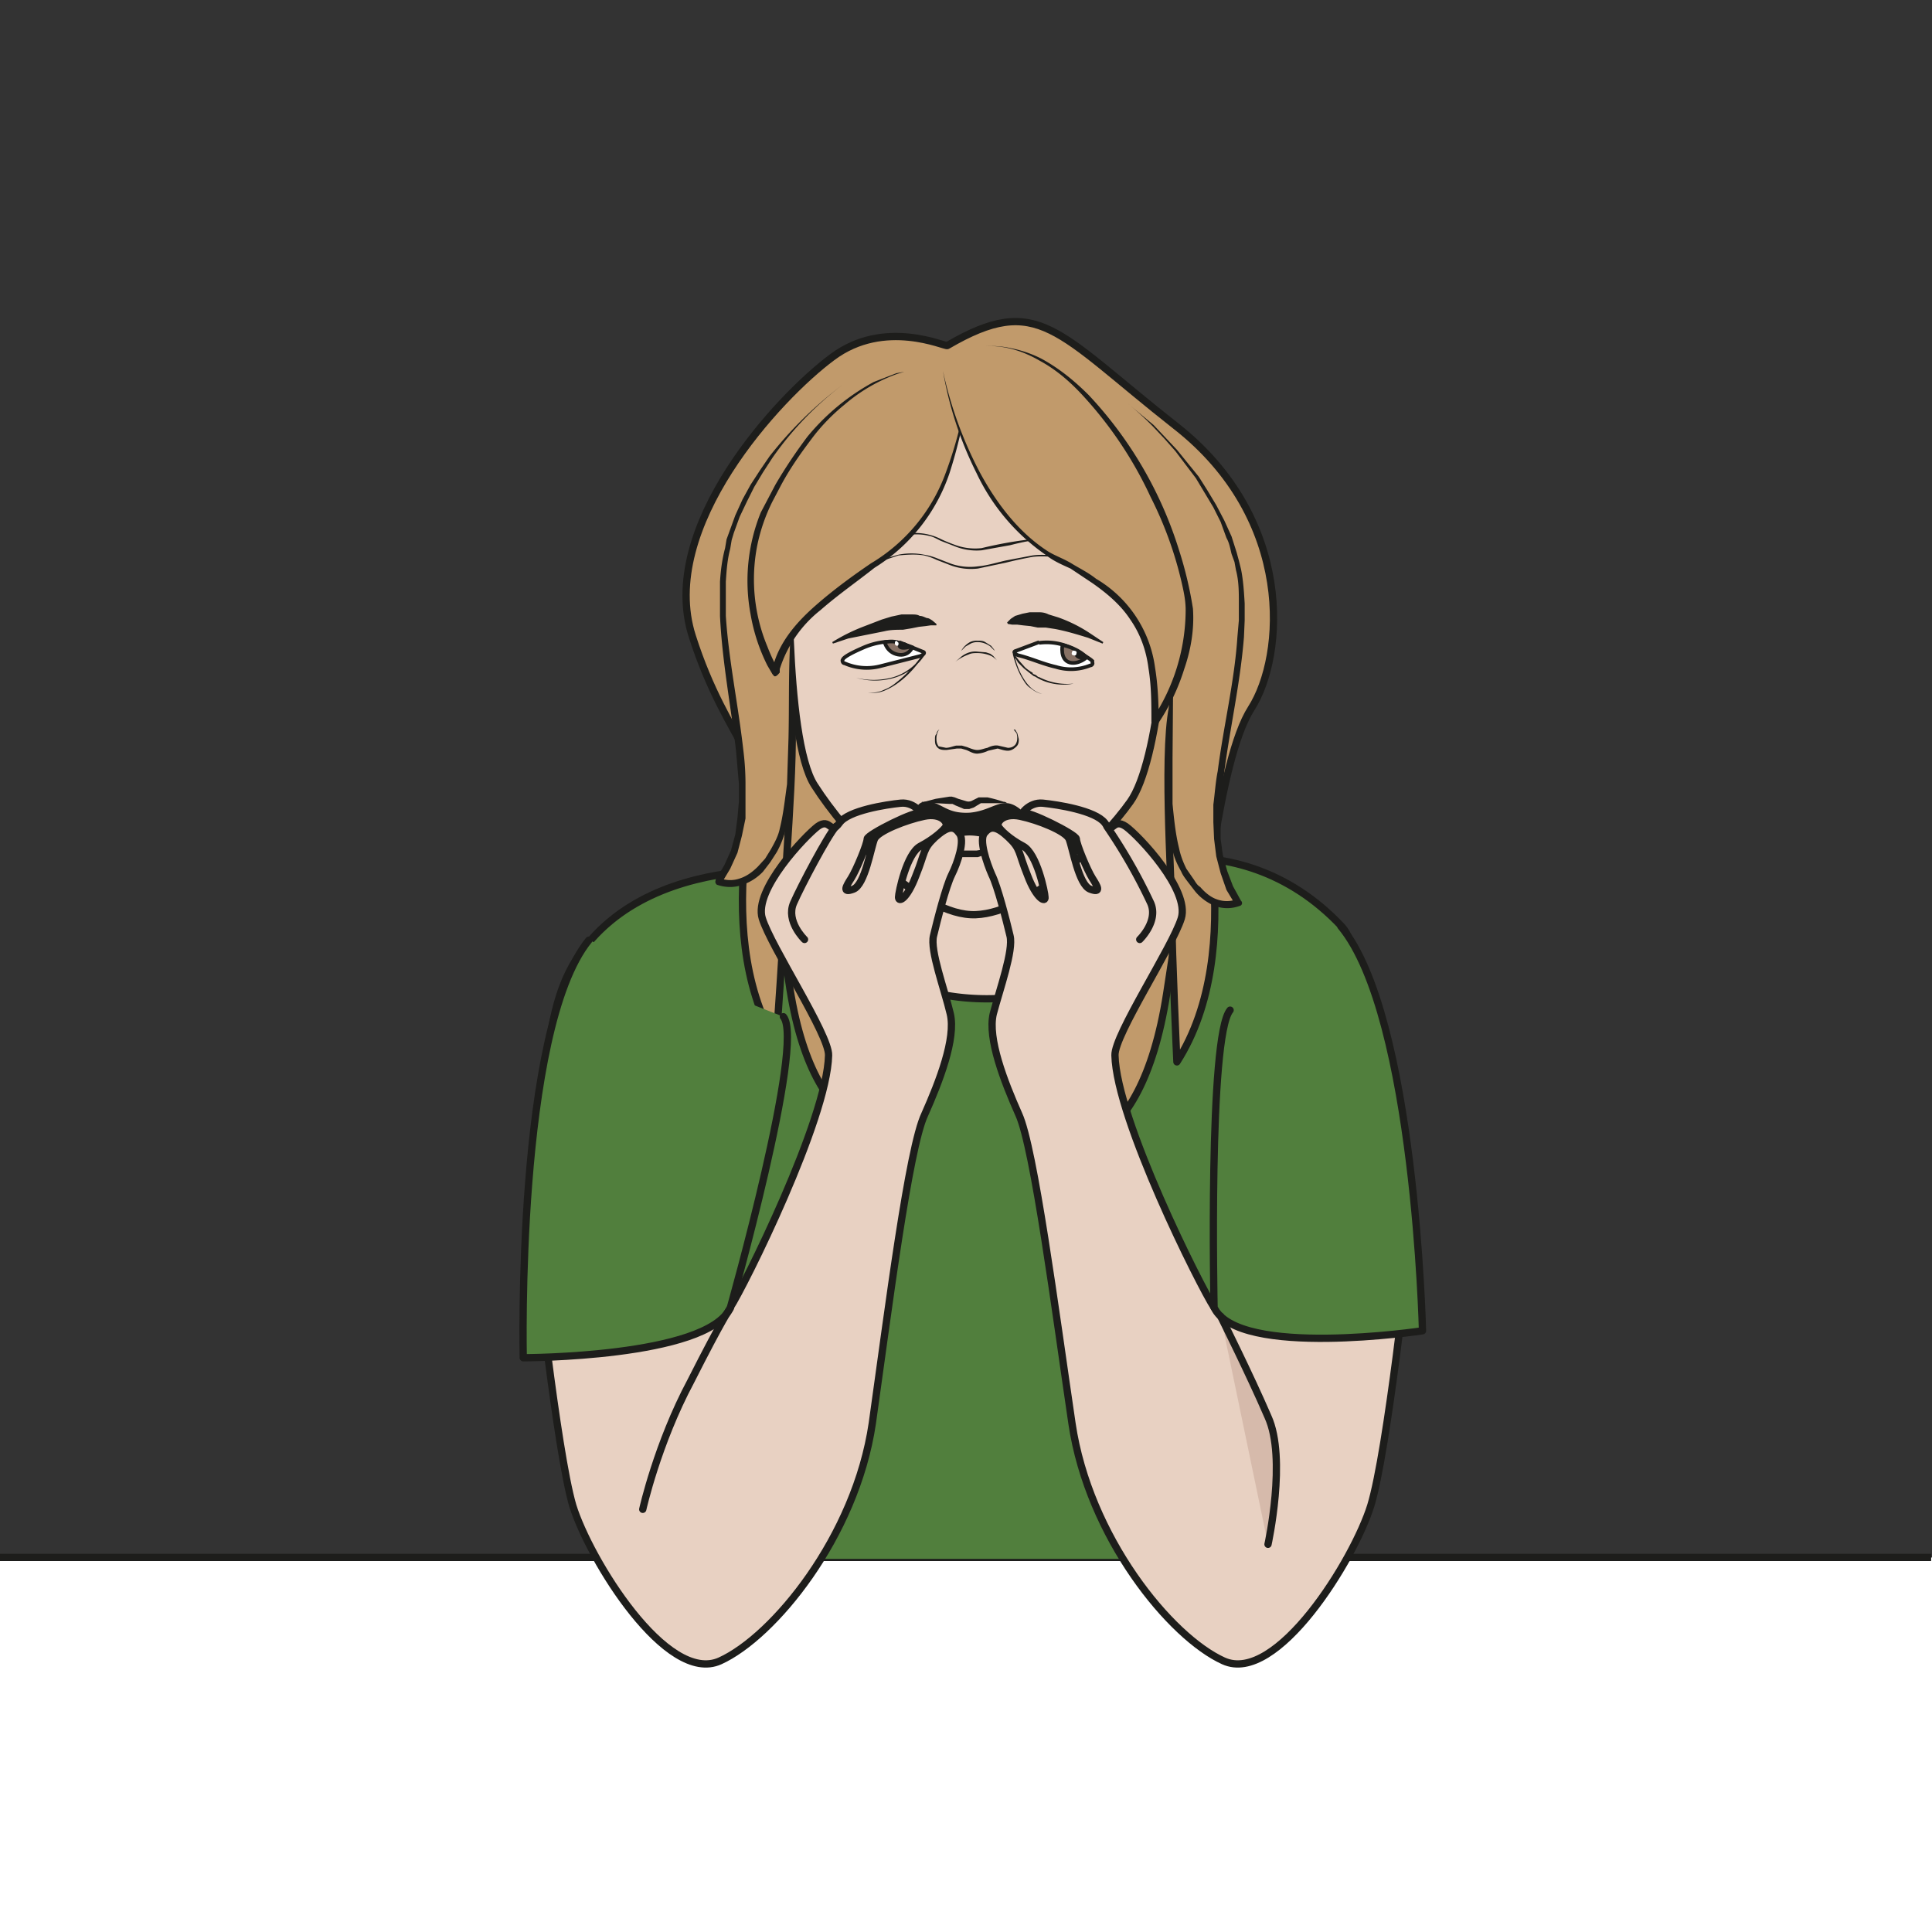
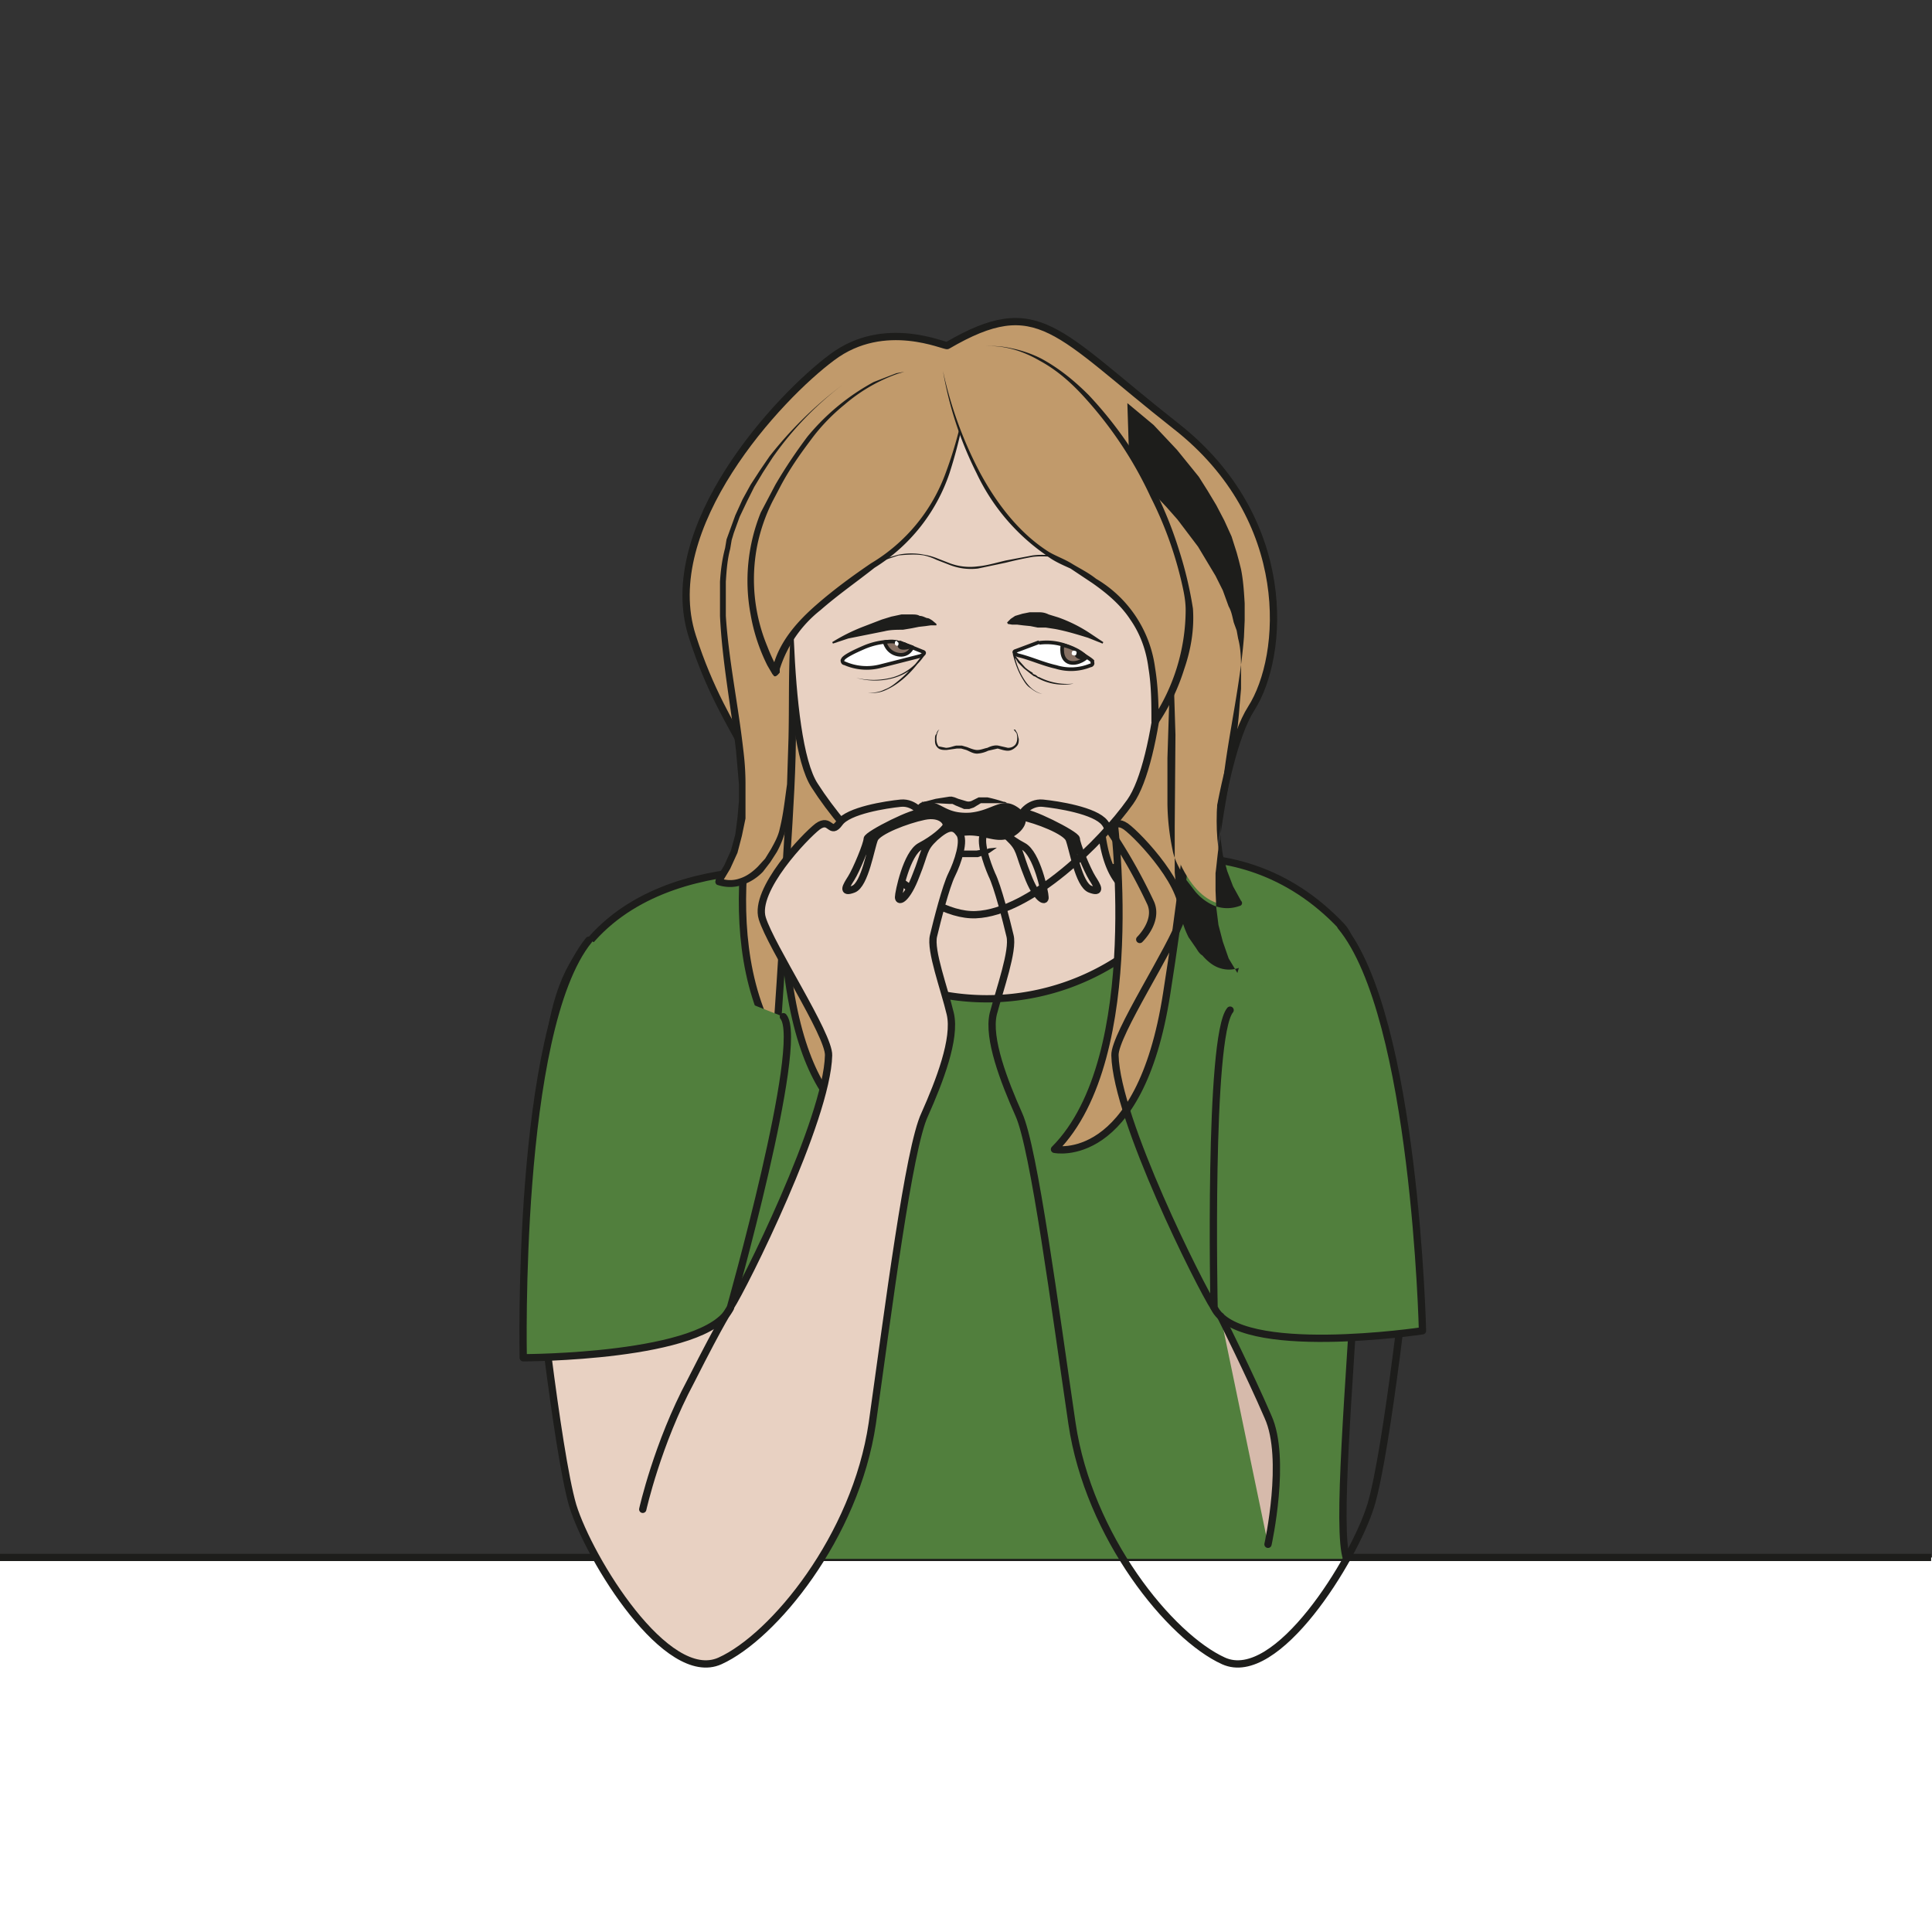
<svg xmlns="http://www.w3.org/2000/svg" viewBox="0 0 353.4 353.4">
  <rect x="0" y="0" width="353.4" height="353.4" fill="#333333" stroke="none" />
  <defs>
    <clipPath id="a">
      <path d="M0 265h265V0H0z" />
    </clipPath>
  </defs>
  <path d="M0 353.4h353.4v-68.5H0z" fill="#fff" />
  <g clip-path="url(#a)" transform="matrix(1.333 0 0 -1.333 0 353.4)">
    <path d="M272.5-5.6H-4.1v57h276.6z" fill="none" stroke="#1d1d1b" stroke-miterlimit="10" />
    <path d="M130 217.7c-.3-.2-8.6 3.8-15.8-1.6-7.3-5.4-24-23.3-19.2-38.3 4.8-15 11.4-17.8 10.7-29.7-.8-12 2.7-27.3 10.7-29.6 8-2.3 46 7.6 47.5 13.2 1.3 5.6 3.2 29 7.8 36.2 4.6 7.2 6 26-10.4 38.8-16.4 12.9-18.8 18.3-31.3 11" fill="#c19a6b" />
    <path d="M130 217.7c-.3-.2-8.6 3.8-15.8-1.6-7.3-5.4-24-23.3-19.2-38.3 4.8-15 11.4-17.8 10.7-29.7-.8-12 2.7-27.3 10.7-29.6 8-2.3 46 7.6 47.5 13.2 1.3 5.6 3.2 29 7.8 36.2 4.6 7.2 6 26-10.4 38.8-16.4 12.9-18.8 18.3-31.3 11z" fill="none" stroke="#1d1d1b" stroke-linecap="round" stroke-linejoin="round" stroke-miterlimit="10" />
    <path d="M184.8 51.2c-2.8 7.7 7 78.6-.7 86.8-14.8 15.7-34 7.1-34 7.1s8.4-4-2.2-10.9c-6.2-4-12.4-9.2-25.7-1.3-11.7 7-6.3 12.2-6.3 12.2s-26.2 4.8-36.8-11.6c-11.8-18.2 5-72.4 3.6-82.3" fill="#517f3d" stroke="#1d1d1b" stroke-linecap="round" stroke-linejoin="round" stroke-miterlimit="10" />
    <path d="M152.5 171s-4.5-22 1.6-27.5 2.2-8.1.8-9.1a33.1 33.1 0 00-37.2-1.2c-7.5 5.3-7 9.6-2.9 12.7 4.1 3 3.5 21 1.7 25.6-1.7 4.6 36 0 36 0" fill="#e8d1c2" fill-rule="evenodd" stroke="#1d1d1b" stroke-linecap="round" stroke-linejoin="round" stroke-miterlimit="10" />
    <path d="M116.2 156.3s-5.6-33.6 6.7-46.6c0 0-11.7-2.3-14.8 21.8-3.1 24-3 37.3-3 37.3M152.7 153.9s4.7-33.8-8-46.5c0 0 11.7-2.5 15.4 21.4 3.8 24 4 37.2 4 37.2" fill="#c19a6b" stroke="#1d1d1b" stroke-linecap="round" stroke-linejoin="round" stroke-miterlimit="10" />
-     <path d="M164 159.4s7.5-24.4-2.5-40c0 0-.7 15.1-.7 20s-1.4 24.5.4 29.8" fill="#c19a6b" stroke="#1d1d1b" stroke-linecap="round" stroke-linejoin="round" stroke-miterlimit="10" />
    <path d="M154.7 209.8c.5-.4 15.5-12 15.7-27.2s-7.5-30.8-.5-41.4c0 0-4.5-2-8 5.5-3.4 7.4.9 33.5-2.5 39.4" fill="#c19a6b" />
-     <path d="M154.7 209.8l3.6-3 1.6-1.7 1.6-1.7 3-3.7 1.2-1.9 1.2-2 1.1-2.1 1-2.2.7-2.2.3-1.1.3-1.2c.3-1.5.4-3 .5-4.7V180l-.1-2.3c-.5-6.3-1.9-12.4-2.7-18.5l-.5-4.6V150l.3-2.2.6-2.2.8-2.1 1.1-2a.4.4 0 00-.2-.7 4.9 4.9 0 00-3.4 0 7 7 0 00-2.7 2l-1 1.3c-.3.4-.7.9-.9 1.4-.5.9-1 1.9-1.2 3a33 33 0 00-.7 6.3v6.3l.4 12.6a89.6 89.6 0 01-.3 9.4c-.2 1-.4 2-.9 3 .5-.9.8-2 1-3l.4-3 .2-6.4-.1-12.6v-6.3c.2-2 .4-4.1.9-6.1.2-1 .6-2 1-2.8l.9-1.3c.3-.4.5-.9 1-1.2.6-.7 1.4-1.4 2.3-1.7a4 4 0 012.7 0l-.2-.7-1.2 2-.8 2.3-.6 2.3-.3 2.4-.1 2.3v2.4c.2 1.5.3 3.1.6 4.6.8 6.2 2.3 12.3 2.7 18.4l.2 2.3v2.4c0 1.5 0 3-.4 4.5l-.2 1.1-.4 1.1c-.2.8-.3 1.5-.7 2.2l-.8 2.2-1 2-1.2 2-1.2 2-2.8 3.7-1.5 1.7-1.6 1.7a45 45 0 01-3.5 3.2" fill="#1d1d1b" />
+     <path d="M154.7 209.8l3.6-3 1.6-1.7 1.6-1.7 3-3.7 1.2-1.9 1.2-2 1.1-2.1 1-2.2.7-2.2.3-1.1.3-1.2c.3-1.5.4-3 .5-4.7V180l-.1-2.3c-.5-6.3-1.9-12.4-2.7-18.5l-.5-4.6V150l.3-2.2.6-2.2.8-2.1 1.1-2a.4.4 0 00-.2-.7 4.9 4.9 0 00-3.4 0 7 7 0 00-2.7 2l-1 1.3c-.3.4-.7.9-.9 1.4-.5.9-1 1.9-1.2 3a33 33 0 00-.7 6.3v6.3l.4 12.6c-.2 1-.4 2-.9 3 .5-.9.8-2 1-3l.4-3 .2-6.4-.1-12.6v-6.3c.2-2 .4-4.1.9-6.1.2-1 .6-2 1-2.8l.9-1.3c.3-.4.5-.9 1-1.2.6-.7 1.4-1.4 2.3-1.7a4 4 0 012.7 0l-.2-.7-1.2 2-.8 2.3-.6 2.3-.3 2.4-.1 2.3v2.4c.2 1.5.3 3.1.6 4.6.8 6.2 2.3 12.3 2.7 18.4l.2 2.3v2.4c0 1.5 0 3-.4 4.5l-.2 1.1-.4 1.1c-.2.8-.3 1.5-.7 2.2l-.8 2.2-1 2-1.2 2-1.2 2-2.8 3.7-1.5 1.7-1.6 1.7a45 45 0 01-3.5 3.2" fill="#1d1d1b" />
    <path d="M108.3 192.3s-.8-28.5 3.5-35c4.2-6.6 14.6-18 22.1-17.7 7.5.3 17.3 10 21.2 15.5 3.9 5.5 5.7 25.6 4.2 34.4-1.4 8.8-10.3 25.5-19.8 25.4-9.4-.2-31.1-14-31.2-22.6" fill="#e8d1c2" />
    <path d="M108.3 192.3s-.8-28.5 3.5-35c4.2-6.6 14.6-18 22.1-17.7 7.5.3 17.3 10 21.2 15.5 3.9 5.5 5.7 25.6 4.2 34.4-1.4 8.8-10.3 25.5-19.8 25.4-9.4-.2-31.1-14-31.2-22.6z" fill="none" stroke="#1d1d1b" stroke-linecap="round" stroke-linejoin="round" stroke-miterlimit="10" />
    <path d="M105.1 162.2S97 138 106.5 122c0 0 1.1 15.2 1.2 20 0 5 2 24.5.4 29.9" fill="#c19a6b" stroke="#1d1d1b" stroke-linecap="round" stroke-linejoin="round" stroke-miterlimit="10" />
    <path d="M115.6 212.3c-.5-.4-15.7-11.6-16.4-26.8-.7-15.2 6.8-31-.6-41.4 0 0 4.5-2 8.1 5.3 3.7 7.4.1 33.6 3.6 39.4" fill="#c19a6b" />
    <path d="M115.6 212.3a44.9 44.9 0 01-9.6-10l-1.3-2-1.2-2-1-2-1-2.1-.8-2.2-.3-1-.2-1.2c-.4-1.5-.5-3-.6-4.5v-2.4-2.3c.4-6.1 1.7-12.2 2.4-18.4.2-1.6.3-3.1.3-4.7V152.8l-.5-2.4-.6-2.3-1-2.2-1.2-2-.2.7a4 4 0 012.8 0c.9.3 1.7.9 2.4 1.6l1 1.1.8 1.3c.5.9 1 1.8 1.2 2.8.5 2 .7 4 1 6.1l.2 6.3c.1 4.2 0 8.4.2 12.6a89.5 89.5 0 00.8 9.4l1 3a35 35 0 01-1.3-6.1v-18.9c0-2.1 0-4.2-.2-6.3a33 33 0 00-.9-6.3c-.3-1.1-.7-2.1-1.2-3l-.9-1.4-1-1.3a7 7 0 00-2.8-1.8c-1.1-.4-2.3-.4-3.5 0-.2.1-.3.4-.2.6v.1l1.2 2 .9 2 .6 2.2.3 2.3.2 2.3v2.3l-.4 4.6c-.7 6.1-1.9 12.2-2.2 18.5V185.3c.1 1.6.3 3.1.7 4.6l.2 1.2.4 1.1.8 2.2 1 2.2 1.1 2 1.3 2 1.3 1.9a54 54 0 0010 9.8M128.8 165v-.1a2.3 2.3 0 01-.3-1.2c0-.4.1-.7.3-1l1-.2c.5 0 .9.2 1.4.3h.8l.7-.2c.5-.2 1-.4 1.4-.4.5 0 .9.2 1.4.3.4.2 1 .4 1.5.3l1.3-.3c.4 0 .7.1 1 .4.4.5.3 1.2.2 1.6l-.4.5h.2l.3-.5.2-.8c0-.3 0-.7-.3-1-.3-.3-.7-.6-1.2-.6s-1 .2-1.4.3l-1.3-.3a4 4 0 00-1.5-.4c-.6 0-1 .3-1.5.5l-.7.2h-.2-.4l-1.4-.2c-.5 0-1 0-1.3.4-.3.3-.3.7-.3 1 0 .4 0 .6.2.8.1.5.4.6.4.6M132.1 150.4s-3.1-.5-4.5 0c-2.4.9-2.7 4.8-.5 4.7 2.2 0 2.6-1.7 6-1.5 3.2.3 4.3 2.3 6.6.7s.4-3.6-1.1-4.2c-2.2-.8-3.8.7-6.5.3" fill="#1d1d1b" />
    <path d="M126.5 155l1.9.5 1.9.3H130.6l.4-.1.5-.2 1-.3c.3-.1.5-.1.8 0l1 .5h1.2a20.5 20.5 0 002.2-.6c.3 0 .5-.2.5-.2h-3.6l-1-.6-.6-.2h-.7l-1.2.5-.4.2h-.2s-.1 0 0 0h-.2l-1.9.1c-1.1 0-1.9.2-1.9.2M130 148.5l1-.1H134l.6.1h.6l.5.2 1.1.1-1-.7-.4-.2-.6-.2-.6-.2h-2c-.3 0-.5 0-.6.2l-.6.1a3 3 0 00-1 .7M117.5 172.1a10 10 0 015.1.1 7.4 7.4 0 014 3h.2c-1-1.4-2-2.6-3.3-3.6a9 9 0 00-2-1.2 4 4 0 00-2.4-.3 4 4 0 012.3.4c.8.3 1.4.8 2 1.3 1.2 1 2.3 2.2 3.2 3.5h.2v-.2a7.5 7.5 0 00-4.1-3 9.3 9.3 0 00-5.2 0M147.3 171.3a7.4 7.4 0 00-4.8.7l-.5.3c-.2 0-.3.2-.5.3l-1 .8-.8.8-.3.5-.4.5.2.1c.2-1.1.6-2.2 1.2-3.2s1.4-1.9 2.6-2.2c-.6.1-1.1.4-1.6.8-.5.3-.8.8-1.1 1.3-.6 1-1 2.1-1.3 3.3v.1h.2l.3-.5.4-.5.8-.9a7 7 0 011-.7c0-.2.2-.2.4-.3.2-.1.3-.3.5-.3a8.4 8.4 0 014.6-.9M114.2 177a25.2 25.2 0 004.2 2.1l2.6 1 1.3.4 1.4.3h1.3c.5 0 .9 0 1.2-.2.4 0 .7-.2 1-.3.3 0 .5-.2.7-.3l.6-.5v-.2h-.8l-.7-.1-.9-.1-1-.2-1.2-.2c-.8 0-1.7 0-2.5-.2l-5-1-2.1-.7zM151.3 176.8l-2 .8c-1.3.4-2.9.9-4.5 1.2l-1.3.2h-1.1l-1 .2-1 .1-.8.1h-.7l-.6.1-.1.2.5.5.6.4 1 .3 1 .2h1.3c.5 0 .9-.1 1.3-.3l1.3-.4a19.9 19.9 0 004.4-2.2l1.8-1.2zM114.6 184.8l1.5 1a25.2 25.2 0 007.2 3.2 9 9 0 003.5 0 8 8 0 001.8-.5l1.8-.7a8 8 0 013.8-.4c1.2.1 2.5.5 3.8.8l3.7.7c2.4.3 4.7-.3 6.5-1.1a13.8 13.8 0 004.6-3.9l.3-.4s0 .2-.3.4l-.8 1c-.9.8-2.1 1.9-3.9 2.7a11.7 11.7 0 01-6.4 1.1 56 56 0 01-3.7-.8l-3.8-.8a8 8 0 00-3.9.5l-1.8.7a8 8 0 01-1.7.6c-1.2.2-2.4.1-3.5 0l-3-1a28.7 28.7 0 01-5.7-3" fill="#1d1d1b" />
-     <path d="M115.1 187.8l1.5 1a25.3 25.3 0 007.3 3 7.9 7.9 0 005.3-.7 20 20 0 011.7-.7 8 8 0 013.8-.5 56.3 56.3 0 007.5 1.3c2.5.3 4.8-.4 6.5-1.3a13.7 13.7 0 004.6-4l.2-.3-.2.4-.9 1c-.8.8-2 1.9-3.7 2.8a11.6 11.6 0 01-6.4 1.2c-1.3-.1-2.5-.4-3.7-.7l-3.9-.7a8 8 0 00-3.8.6l-1.8.7c-.6.3-1.1.6-1.7.7-1.2.3-2.4.2-3.5 0-1-.1-2.1-.4-3-.8a29 29 0 01-4.3-2l-1.5-1M131.1 174.3l.8.7c.5.4 1.3.8 2.2.7l1.2-.1.6-.2.4-.3.5-.6.2-.2-.2.2a4 4 0 01-.6.5c-.5.3-1.3.5-2.1.5-.4 0-.8 0-1.2-.2a6.4 6.4 0 01-1.8-1M131.9 175.8a3 3 0 001.2 1.2 2.1 2.1 0 001 .2c.4 0 .8 0 1.1-.2l.8-.5.4-.5.1-.2-.6.6c-.4.3-1 .6-1.7.6a2 2 0 01-1-.2l-.7-.4-.6-.6" fill="#1d1d1b" />
    <path d="M123.4 177l3.2-1.3c.4-.1.2-.4-.3-.6l-5.5-1.4a7.5 7.5 0 00-4.9.4c-.2 0-.3.2-.3.4l.1.2c.3.4 1.5 1 2.9 1.6 1.4.6 3.4 1 4.8.6" fill="#fff" stroke="#1d1d1b" stroke-miterlimit="10" stroke-width=".5" />
    <path d="M121.4 177s.3-1.4 1.8-1.7c1.5-.3 2 1 2 1l-2.1.7c-.8.2-1.7 0-1.7 0" fill="#877164" fill-rule="evenodd" />
    <path d="M121.4 177s.3-1.4 1.8-1.7c1.5-.3 2 1 2 1l-2.1.7c-.8.2-1.7 0-1.7 0z" fill="none" stroke="#1d1d1b" stroke-linecap="round" stroke-linejoin="round" stroke-miterlimit="10" stroke-width=".5" />
    <path d="M125 176.4c.3-.2 0-.3-.6-.4-.6-.1-1.1 0-1.2.4-.1.4.1.8.7.6.3 0 .5-.1 1-.6" fill="#1d1d1b" fill-rule="evenodd" />
    <path d="M123.3 176.9c0-.2 0-.4-.2-.4-.1 0-.3.1-.3.3 0 .2 0 .3.2.4l.3-.3" fill="#fff" />
    <path d="M142.6 177l-3.2-1.2c-.4-.1-.2-.4.3-.6 1.7-.4 3.4-1.2 5.2-1.6a7 7 0 014.7.2c.2 0 .4.2.3.4v.2c-.4.4-1.5 1-2.7 1.7a7.8 7.8 0 01-4.6.8" fill="#fff" stroke="#1d1d1b" stroke-miterlimit="10" stroke-width=".5" />
    <path d="M145.8 176.6s-.4-2 1-2.4c1.2-.3 2.3.7 2.3.7s-1 1.2-3.3 1.7" fill="#877164" fill-rule="evenodd" />
    <path d="M145.8 176.6s-.4-2 1-2.4c1.2-.3 2.3.7 2.3.7s-1 1.2-3.3 1.7z" fill="none" stroke="#1d1d1b" stroke-linecap="round" stroke-linejoin="round" stroke-miterlimit="10" stroke-width=".5" />
    <path d="M149.1 174.9c0-.4-.6-.3-1.1-.2-.6.2-.8 1-.7 1.3.1.4.4-.3 1-.4.5-.2.8-.7.8-.7" fill="#1d1d1b" fill-rule="evenodd" />
    <path d="M147.7 175.4c0-.2-.2-.3-.4-.2-.2 0-.3.2-.2.4 0 .2.2.3.4.2.2 0 .3-.2.2-.4" fill="#fff" />
    <path d="M133.2 216.2s-.7-15.4-7-22.9c-6.2-7.3-18.2-11.7-19.8-20.4 0-.2-6.8 11.3-1.1 22.9 5.7 11.6 12.6 17 18.8 18.3" fill="#c19a6b" />
    <path d="M133.2 216.2s0-1.6-.3-4.5a66.8 66.8 0 00-2.6-11.5 24.5 24.5 0 00-10.3-13c-2.4-1.9-5-3.7-7.4-5.8a16.7 16.7 0 01-5.6-8.1v-.5c0 .1-.6-.9-.9-.3l-.1.1-.7 1.2a25.1 25.1 0 00-2.3 7 25 25 0 001.4 14l1 1.9 1 1.9c1.4 2.4 2.9 4.6 4.4 6.6a30.7 30.7 0 009.1 7.5l3.1 1.2 1.1.2-1-.3a23 23 0 01-7.2-4.2c-1.6-1.3-3.2-2.9-4.6-4.8-1.5-2-3-4.1-4.3-6.6l-1-1.9a24.4 24.4 0 01-2.1-6.1 24 24 0 011.4-13.8 24 24 0 011.5-3.2l-.1.1c-.3.5-.9-.5-.8-.3v.2l.1.3.2.6c1 3.3 3.4 5.9 5.8 8 2.4 2.1 5 4 7.5 5.7a24 24 0 0110.3 12.5 56.2 56.2 0 013.4 16" fill="#1d1d1b" />
    <path d="M129.4 214.2s3.3-19.6 16-26c12.8-6.3 13-13.1 13.1-22.1 0 0 6.3 8.8 4.4 18-2.8 13-14.4 34.6-28 33.5" fill="#c19a6b" />
    <path d="M129.4 214.2a54.5 54.5 0 015-13.8c2.3-4.3 5.4-8.4 9.5-11 1-.6 2.2-1 3.3-1.7 1-.6 2.2-1.2 3.2-2a16.7 16.7 0 008.1-12.2c.4-2.4.5-5 .5-7.4l-.9.3a27.1 27.1 0 014.6 15c0 1.4-.3 2.7-.6 4a51.5 51.5 0 01-4.2 11.5 54 54 0 01-9 13.6c-1.8 2-3.8 3.8-6.2 5.1-2.4 1.4-5 2.2-7.8 2 1.4.1 2.7 0 4-.3a16 16 0 004-1.4c2.4-1.3 4.5-3 6.5-5a54.8 54.8 0 0012.4-21.3 52.7 52.7 0 001.9-8c.2-2.9-.3-5.7-1.2-8.3a28.6 28.6 0 00-3.6-7.5.5.5 0 00-.9.3c0 2.4 0 4.9-.4 7.3-.3 2.4-1.1 4.7-2.5 6.7-1.3 2-3.2 3.6-5.2 5l-3 2c-1.1.5-2.3 1-3.3 1.8a28.4 28.4 0 00-9.6 11.3 50 50 0 00-4.6 14" fill="#1d1d1b" />
    <path d="M73.4 94s3-28 5.2-35.5c2.3-7.4 12.9-24.6 20.2-21.3s18.6 17 20.9 32.6c2.2 15.6 5 37.8 7.2 42.4 2 4.5 4.3 10.4 3.5 13.8-.8 3.4-2.8 8.7-2.3 10.7.5 2.1 1.7 6.8 2.5 8.4.8 1.6 1.9 4.8 1 5.7-.7 1-1.5 1-3.3-.6-1.7-1.6-1.3-2-2.6-5.2-1.2-3.2-2.4-3.8-2.4-3 0 .6 1.1 6 3 7s3.2 2.2 3.5 2.7c.3.5-.6 1.9-3 1.4s-6.3-2-6.8-3.1c-.5-1.2-1.3-6.3-2.9-6.9-1.6-.6-1 .4-.3 1.5s2.2 4.7 2.2 5.4c0 .6 6.8 4 7.3 3.5.5-.4-.7 1.6-2.7 1.4-2-.2-7.2-1-8.4-2.7-1.3-1.8-1.2.8-3-.5-1.7-1.3-8.8-8.7-7.6-12.6s9.2-16 9.1-18.8c-.2-8.8-11.6-31.7-13.5-34.6-.3-.5-.6 5-1.5 9.5-.5 2.5-2.4 0-5.6-.4-5.4-.8-19.7-.8-19.7-.8" fill="#e8d1c2" fill-rule="evenodd" />
    <path d="M73.4 94s3-28 5.2-35.5c2.3-7.4 12.9-24.6 20.2-21.3s18.6 17 20.9 32.6c2.2 15.6 5 37.8 7.2 42.4 2 4.5 4.3 10.4 3.5 13.8-.8 3.4-2.8 8.7-2.3 10.7.5 2.1 1.7 6.8 2.5 8.4.8 1.6 1.9 4.8 1 5.7-.7 1-1.5 1-3.3-.6-1.7-1.6-1.3-2-2.6-5.2-1.2-3.2-2.4-3.8-2.4-3 0 .6 1.1 6 3 7s3.2 2.2 3.5 2.7c.3.5-.6 1.9-3 1.4s-6.3-2-6.8-3.1c-.5-1.2-1.3-6.3-2.9-6.9-1.6-.6-1 .4-.3 1.5s2.2 4.7 2.2 5.4c0 .6 6.8 4 7.3 3.5.5-.4-.7 1.6-2.7 1.4-2-.2-7.2-1-8.4-2.7-1.3-1.8-1.2.8-3-.5-1.7-1.3-8.8-8.7-7.6-12.6s9.2-16 9.1-18.8c-.2-8.8-11.6-31.7-13.5-34.6-.3-.5-.6 5-1.5 9.5-.5 2.5-2.4 0-5.6-.4-5.4-.8-19.7-.8-19.7-.8z" fill="none" stroke="#1d1d1b" stroke-linecap="round" stroke-linejoin="round" stroke-miterlimit="10" />
-     <path d="M110.4 136.2s-2.6 2.5-1.5 5c1 2.3 4.7 9.3 5.8 10.5" fill="none" stroke="#1d1d1b" stroke-linecap="round" stroke-miterlimit="10" />
-     <path d="M193.4 94s-3-28-5.3-35.5c-2.3-7.4-12.9-24.6-20.2-21.3-7.3 3.3-18.5 17-20.8 32.6-2.3 15.6-5.2 37.8-7.3 42.4-2 4.5-4.3 10.4-3.5 13.8.9 3.4 2.8 8.7 2.3 10.7-.5 2.1-1.7 6.8-2.5 8.4-.7 1.6-1.8 4.8-1 5.7.8 1 1.6 1 3.3-.6 1.7-1.6 1.3-2 2.6-5.2 1.2-3.2 2.5-3.8 2.4-3 0 .6-1.1 6-3 7s-3.1 2.2-3.4 2.7c-.3.5.6 1.9 3 1.4s6.2-2 6.7-3.1c.5-1.2 1.3-6.3 2.9-6.9 1.6-.6 1 .4.3 1.5s-2.2 4.7-2.2 5.4c0 .6-6.8 4-7.3 3.5-.5-.4.7 1.6 2.7 1.4 2-.2 7.2-1 8.5-2.7 1.2-1.8 1 .8 2.9-.5 1.8-1.3 8.8-8.7 7.6-12.6s-9.2-16-9.1-18.8c.2-8.8 11.7-31.7 13.6-34.6.4-.5.5 5 1.4 9.5.5 2.5 2.4 0 5.6-.4 5.5-.8 19.8-.8 19.8-.8" fill="#e8d1c2" fill-rule="evenodd" />
    <path d="M193.4 94s-3-28-5.3-35.5c-2.3-7.4-12.9-24.6-20.2-21.3-7.3 3.3-18.5 17-20.8 32.6-2.3 15.6-5.2 37.8-7.3 42.4-2 4.5-4.3 10.4-3.5 13.8.9 3.4 2.8 8.7 2.3 10.7-.5 2.1-1.7 6.8-2.5 8.4-.7 1.6-1.8 4.8-1 5.7.8 1 1.6 1 3.3-.6 1.7-1.6 1.3-2 2.6-5.2 1.2-3.2 2.5-3.8 2.4-3 0 .6-1.1 6-3 7s-3.1 2.2-3.4 2.7c-.3.5.6 1.9 3 1.4s6.2-2 6.7-3.1c.5-1.2 1.3-6.3 2.9-6.9 1.6-.6 1 .4.3 1.5s-2.2 4.7-2.2 5.4c0 .6-6.8 4-7.3 3.5-.5-.4.7 1.6 2.7 1.4 2-.2 7.2-1 8.5-2.7 1.2-1.8 1 .8 2.9-.5 1.8-1.3 8.8-8.7 7.6-12.6s-9.2-16-9.1-18.8c.2-8.8 11.7-31.7 13.6-34.6.4-.5.5 5 1.4 9.5.5 2.5 2.4 0 5.6-.4 5.5-.8 19.8-.8 19.8-.8z" fill="none" stroke="#1d1d1b" stroke-linecap="round" stroke-linejoin="round" stroke-miterlimit="10" />
    <path d="M156.4 136.2s2.6 2.5 1.5 5a74.5 74.5 0 01-6 10.5" fill="none" stroke="#1d1d1b" stroke-linecap="round" stroke-miterlimit="10" />
    <path d="M107.5 125.6c3-3.6-7.3-40-7.3-40-3.3-6.8-28.4-6.8-28.4-6.8s-1 45 9 57.3M168.8 126.5c-3-3.6-2.2-40.8-2.2-40.8 3.3-7 28.6-3.2 28.6-3.2s-1 43.2-11.2 55.5" fill="#517f3d" stroke="#1d1d1b" stroke-linecap="round" stroke-linejoin="round" stroke-miterlimit="10" />
    <path d="M88.2 58s2 9 6.6 17.6c4.4 8.7 5.4 10 5.4 10" fill="none" stroke="#1d1d1b" stroke-linecap="round" stroke-miterlimit="10" />
    <path d="M174 53.2s2.6 11.8 0 17.5c-2.5 5.8-6.5 13.8-6.5 13.8" fill="#d6baab" fill-rule="evenodd" stroke="#1d1d1b" stroke-linecap="round" stroke-linejoin="round" stroke-miterlimit="10" />
  </g>
</svg>